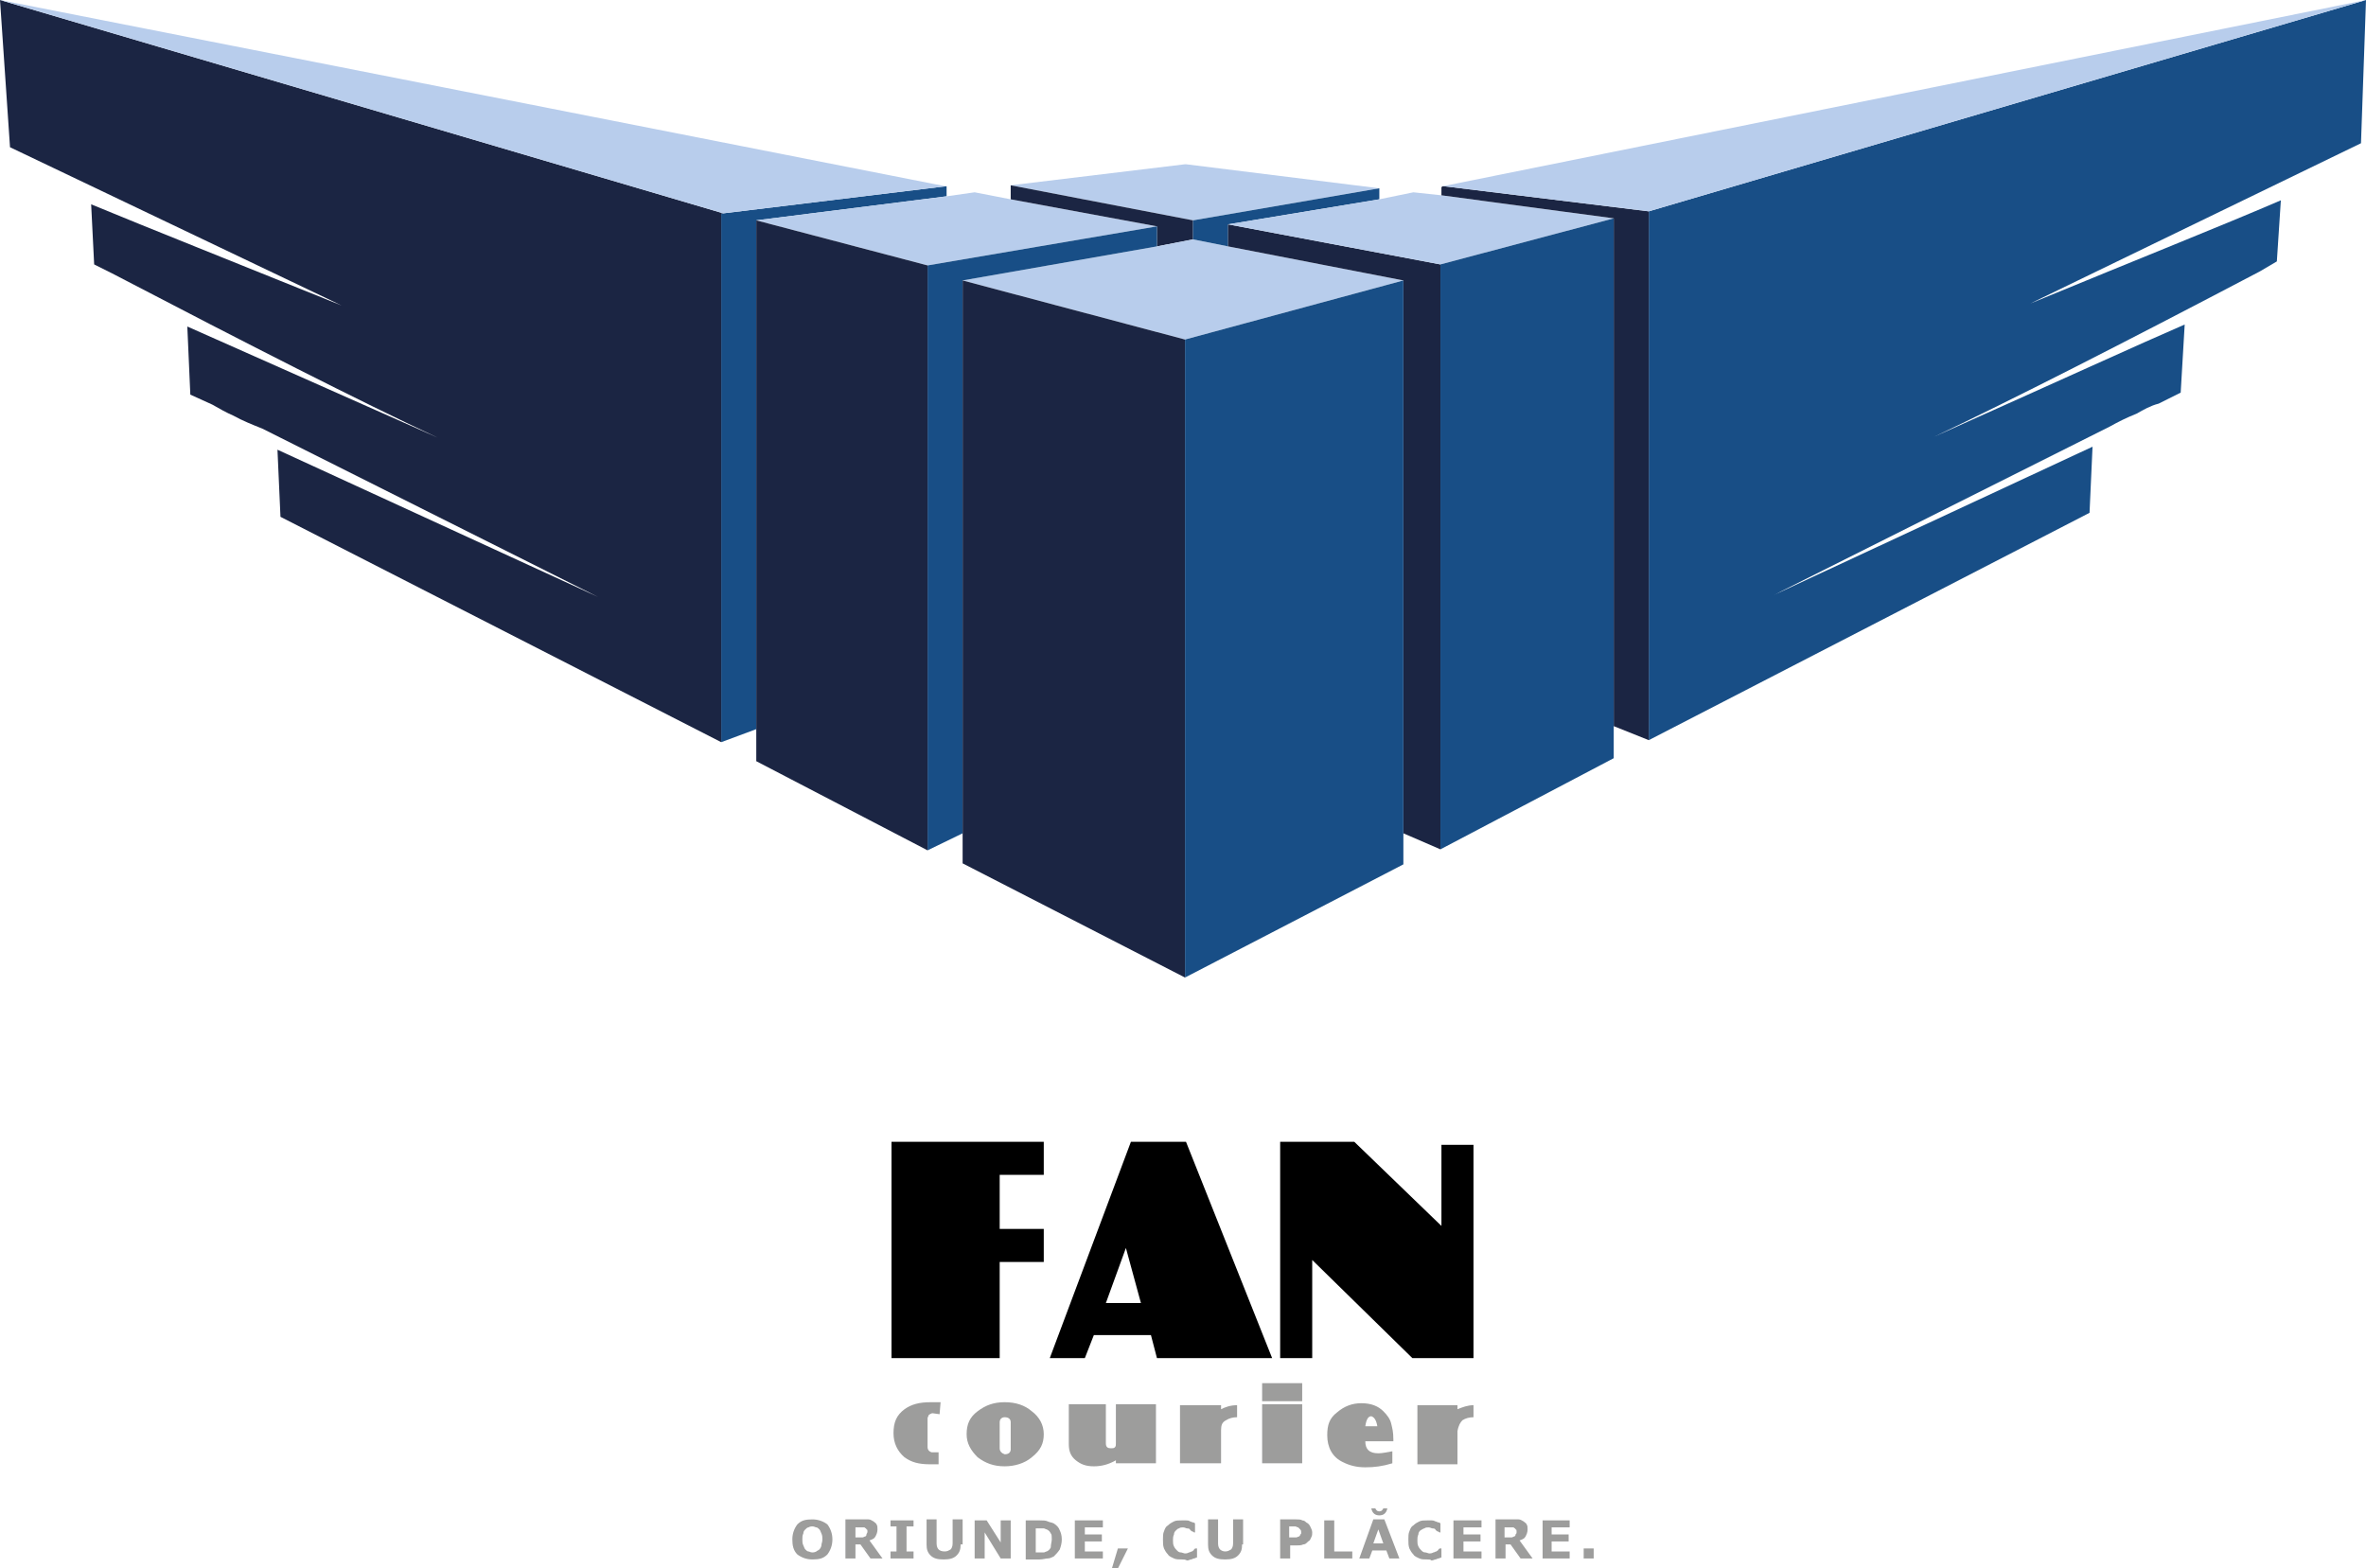
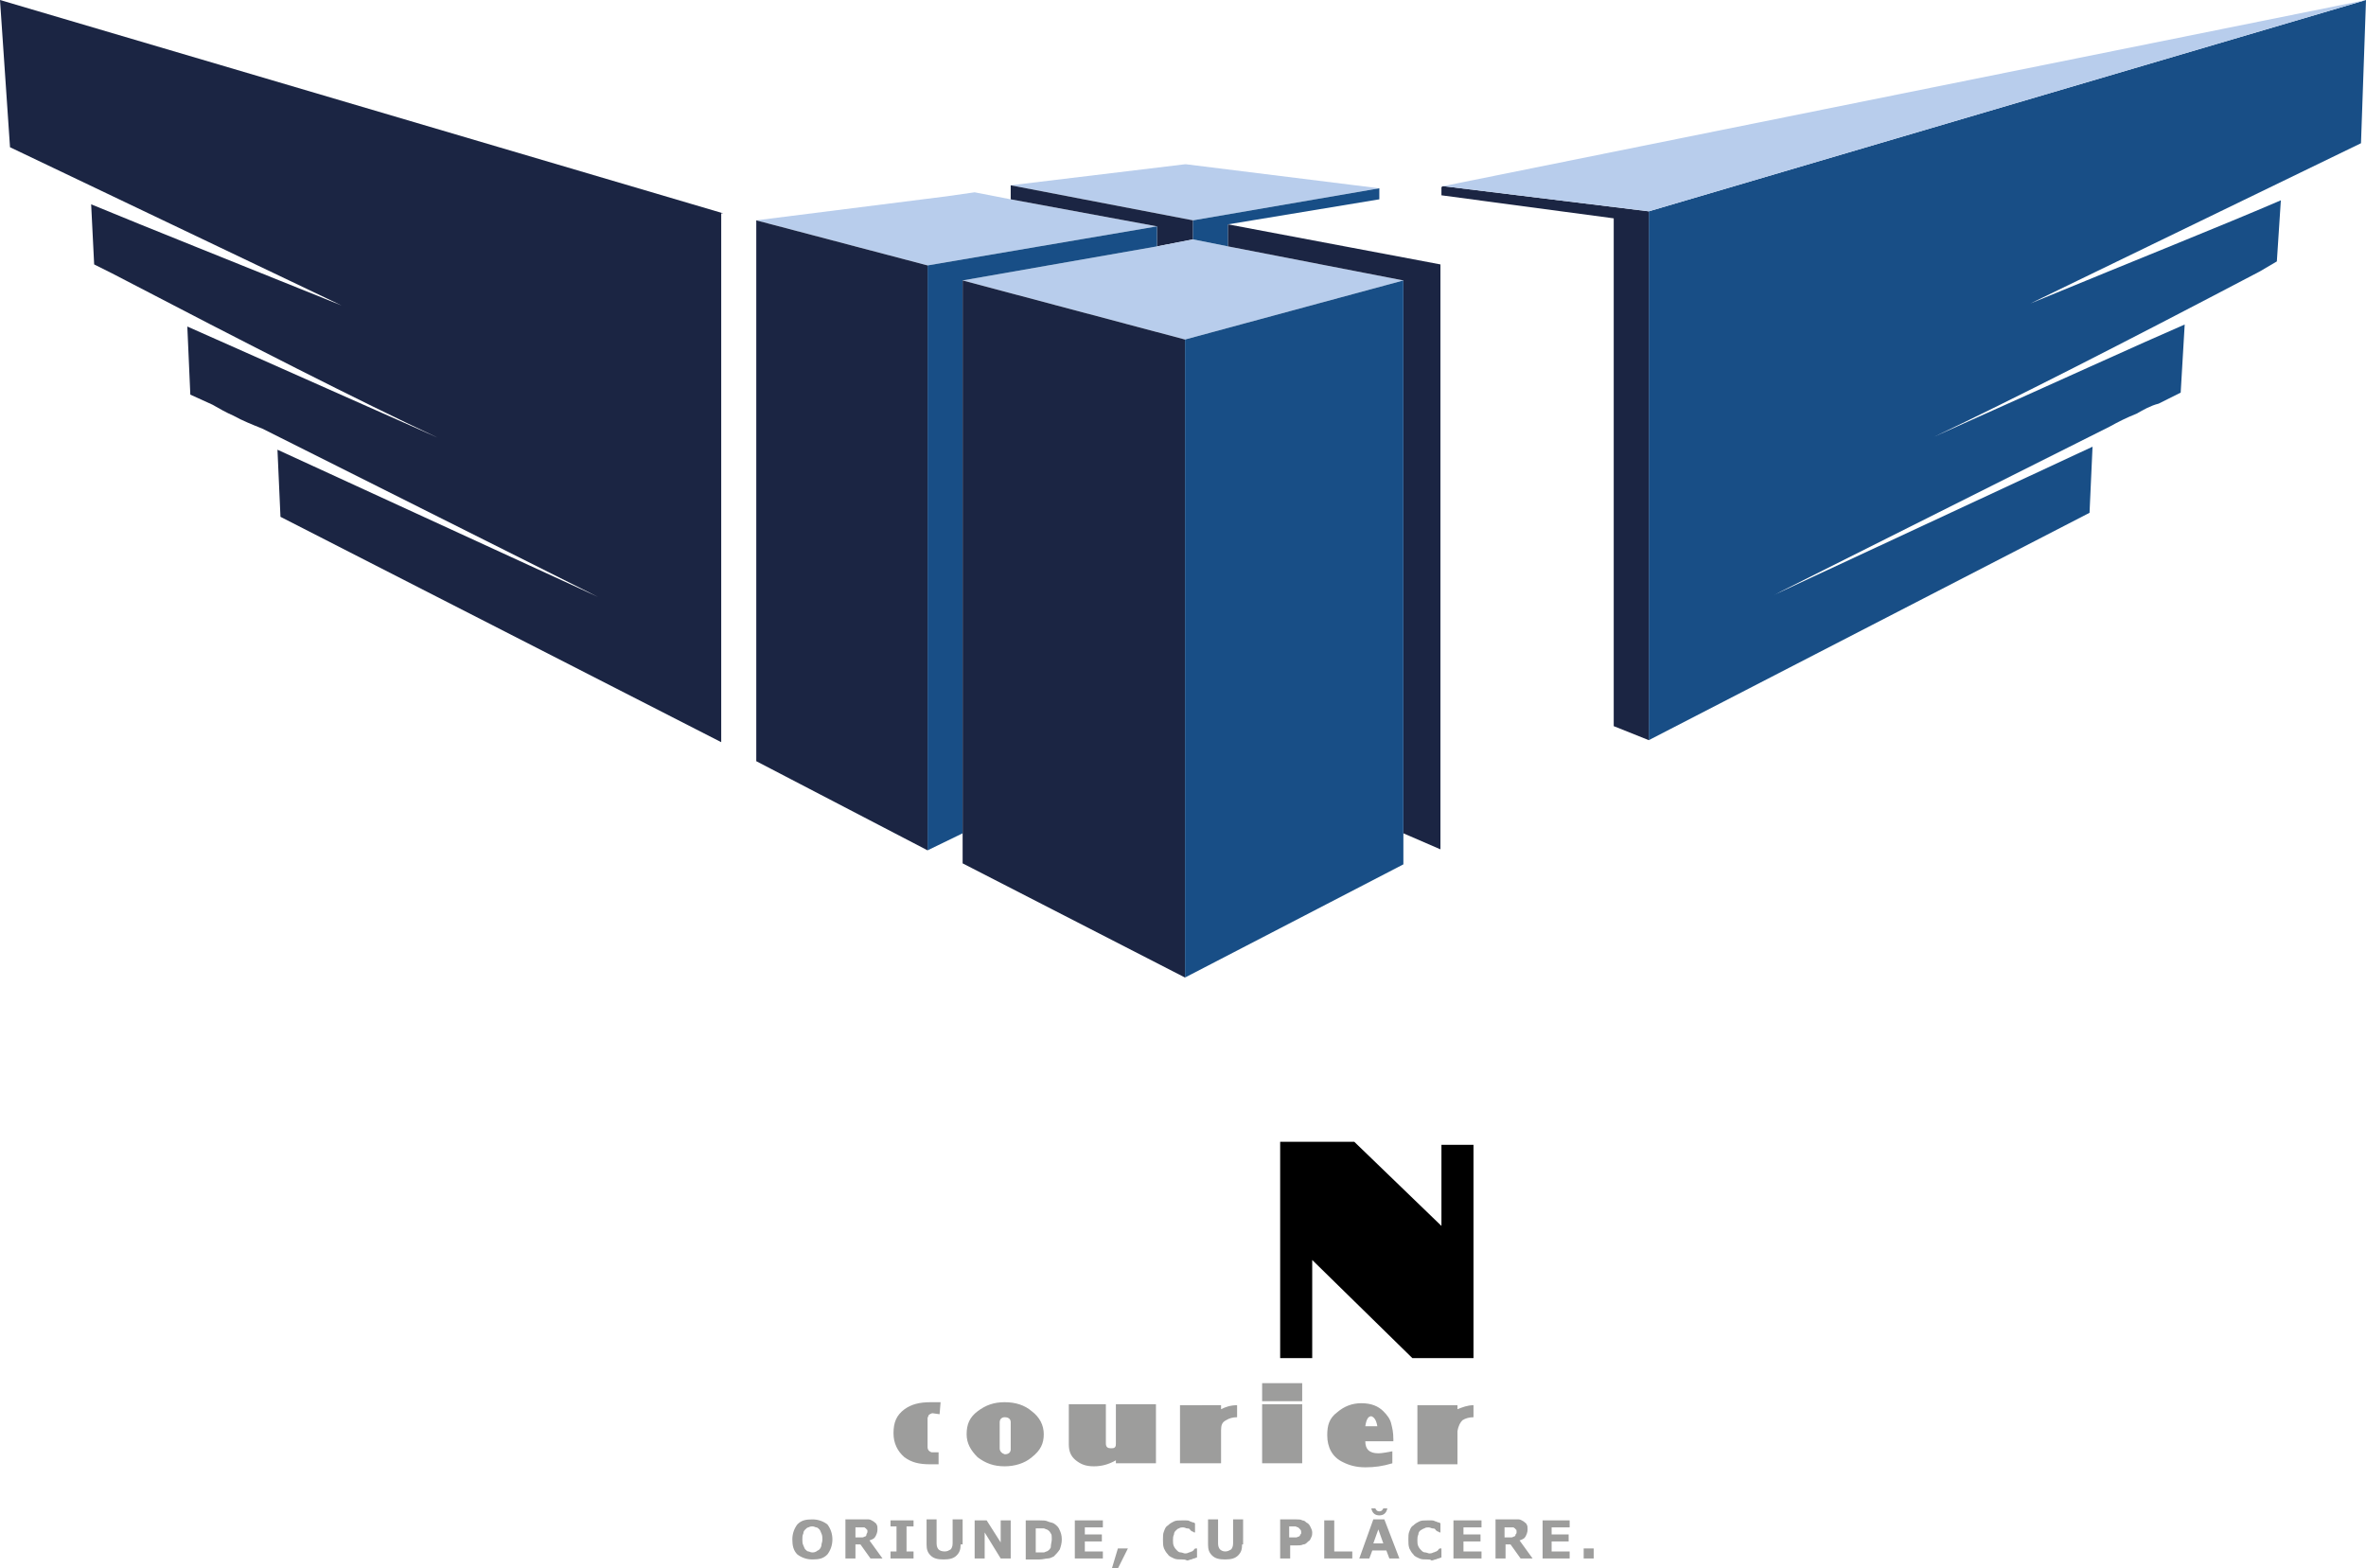
<svg xmlns="http://www.w3.org/2000/svg" x="0px" y="0px" viewBox="0 0 236.2 156.6">
  <path d="M147.1 114.3L143.9 114.3 143.9 122.4 135.2 114 127.8 114 127.8 135.6 131 135.6 131 125.8 141 135.6 147.1 135.6 147.1 114.3z" />
  <path fill="#9d9d9c" d="M139.1 143.7c0-.7-.1-1.1-.2-1.5-.1-.5-.4-.9-.8-1.3-.5-.5-1.2-.8-2.2-.8-.9 0-1.7.3-2.4.9-.8.6-1 1.3-1 2.3 0 1.2.5 2.2 1.6 2.7.6.3 1.3.5 2.2.5.9 0 1.7-.1 2.7-.4v-1.2c-.6.1-1 .2-1.4.2-.9 0-1.3-.4-1.3-1.2H139.1L139.1 143.7zM137.5 142.4h-1.2c.1-.7.3-1 .6-1C137.2 141.5 137.4 141.8 137.5 142.4L137.5 142.4zM130 140.2L126 140.2 126 146.1 130 146.1 130 140.2zM146 141.8c.3-.2.7-.3 1.1-.3v-1.2c-.6 0-1.1.2-1.6.4v-.4h-4v5.9h4v-3.3C145.6 142.3 145.8 142 146 141.8L146 141.8zM130 138.1L126 138.1 126 139.9 130 139.9 130 138.1z" />
-   <path d="M118.4 114h-5.5l-8.1 21.6h3.5l.9-2.3h5.7l.6 2.3H127L118.4 114 118.4 114zM113.9 130.1h-3.5l2-5.5L113.9 130.1 113.9 130.1zM104.2 126L104.2 122.7 99.8 122.7 99.8 117.3 104.2 117.3 104.2 114 89 114 89 135.6 99.8 135.6 99.8 126 104.2 126z" />
  <path fill="#9d9d9c" d="M110.4 144.1v-3.9h-3.7v4c0 .7.2 1.2.7 1.6.5.4 1 .6 1.8.6.8 0 1.5-.2 2.2-.6v.3h4v-5.9h-4v3.9c0 .2 0 .3-.1.4-.1.1-.2.1-.4.1C110.6 144.6 110.4 144.5 110.4 144.1L110.4 144.1zM117.8 140.2v5.9h4.1v-3.3c0-.5.1-.8.5-1 .3-.2.7-.3 1.1-.3v-1.2c-.7 0-1.2.2-1.6.4v-.4H117.8L117.8 140.2zM97.6 140.9c-.8.6-1.1 1.3-1.1 2.3 0 .9.4 1.6 1.1 2.3.8.6 1.6.9 2.7.9 1 0 2-.3 2.7-.9.9-.7 1.2-1.4 1.2-2.3 0-.9-.4-1.7-1.2-2.3-.7-.6-1.6-.9-2.7-.9C99.2 140 98.4 140.3 97.6 140.9L97.6 140.9zM99.8 144.6V142c0-.3.2-.5.5-.5.4 0 .6.2.6.5v2.7c0 .3-.2.5-.6.5C100 145.1 99.8 144.9 99.8 144.6L99.8 144.6zM93.9 140h-1c-1.1 0-1.9.2-2.6.7-.8.6-1.1 1.3-1.1 2.4 0 1 .4 1.8 1.1 2.4.7.5 1.4.7 2.6.7h.8V145H93c-.3-.1-.4-.3-.4-.5v-2.9c0-.1.1-.2.1-.3.1-.1.3-.2.4-.2l.7.1L93.9 140 93.9 140z" />
  <path fill="#b8cdec" d="M118.4 16.4L118.3 16.4 100.9 18.5 119.1 22 137.7 18.8 118.4 16.4z" />
-   <path fill="#184e86" d="M94.5 18.6L94.4 18.6 72.2 21.3 72 21.3 72 74.1 75.5 72.8 75.5 22 94.5 19.6 94.5 18.6z" />
  <path fill="#b8cdec" d="M97.3 19.2L94.5 19.6 75.5 22 92.6 26.5 115.5 22.6 100.9 19.9 97.3 19.2z" />
  <path fill="#1b2543" d="M100.9 18.5L100.9 19.9 115.5 22.6 115.5 24.6 119.1 23.9 119.1 22 100.9 18.5z" />
  <path fill="#b8cdec" d="M122.6 24.6L119.1 23.9 115.5 24.6 96.1 28 118.3 33.9 140.1 28 122.6 24.6z" />
  <path fill="#184e86" d="M119.1 23.9L122.6 24.6 122.6 22.4 137.7 19.9 137.7 18.8 119.1 22 119.1 23.9zM115.5 24.6L115.5 22.6 92.6 26.5 92.6 84.9 96.1 83.2 96.1 28 115.5 24.6z" />
  <path fill="#1b2543" d="M122.6 22.4L122.6 24.6 140.1 28 140.1 83.2 143.8 84.8 143.8 26.4 122.6 22.4zM118.3 33.9L96.1 28 96.1 83.2 96.1 86.2 118.3 97.6 118.3 33.9zM72 21.3h.2L0 0l1 14.7 33.1 15.8c-10.9-4.4-19.2-7.7-25-10.1l.3 6 1.8.9c13.8 7.2 24.6 12.7 32.5 16.4-12.4-5.5-20.7-9.2-25-11.1l.3 6.8 2.2 1c.7.4 1.4.8 2.1 1.1.9.5 1.9.9 2.9 1.3l33.5 16.8L27.7 44.9l.3 6.7 44 22.5H72V21.3L72 21.3zM75.5 72.8L75.5 76 92.6 84.9 92.6 26.5 75.5 22 75.5 72.8z" />
-   <path fill="#b8cdec" d="M72.2 21.3L94.4 18.6 0 0 72.2 21.3z" />
  <path fill="#184e86" d="M118.3 33.9L118.3 97.6 140.1 86.3 140.1 83.2 140.1 28 118.3 33.9zM210.6 42.6c.9-.5 1.7-.9 2.7-1.3.7-.4 1.4-.8 2.2-1l2.2-1.1.4-6.8c-4.4 1.9-12.7 5.7-25 11.2 7.8-3.7 18.6-9.2 32.5-16.5l1.7-1 .4-6.1c-5.8 2.5-14.1 5.8-25 10.3l33-16L236.2 0l-71.6 21.1v52.8l44-22.7.3-6.6-31.8 14.8L210.6 42.6 210.6 42.6z" />
-   <path fill="#b8cdec" d="M141.1 19.2L137.7 19.9 122.6 22.4 143.8 26.4 161.1 21.8 143.9 19.5 141.1 19.2z" />
  <path fill="#1b2543" d="M143.9 18.7L143.9 19.5 161.1 21.8 161.1 72.5 164.6 73.9 164.6 21.1 144.2 18.6 144 18.6 143.9 18.7z" />
  <path fill="#b8cdec" d="M144 18.6L144.2 18.6 164.6 21.1 236.2 0 144 18.6z" />
-   <path fill="#184e86" d="M161.1 21.8L143.8 26.4 143.8 84.8 161.1 75.7 161.1 72.5 161.1 21.8z" />
  <path fill="#9d9d9c" d="M83.1 153.7c0 .6-.2 1.1-.5 1.5-.4.4-.8.5-1.5.5-.6 0-1.1-.2-1.5-.5-.4-.4-.5-.9-.5-1.5 0-.6.2-1.1.5-1.5.4-.4.8-.5 1.5-.5.6 0 1.1.2 1.5.5C82.9 152.6 83.1 153.1 83.1 153.7L83.1 153.7zM81.8 154.7c.1-.1.2-.3.2-.4 0-.2.1-.3.1-.6 0-.2 0-.4-.1-.6-.1-.2-.1-.3-.2-.4-.1-.1-.2-.2-.3-.2-.1 0-.2-.1-.4-.1-.1 0-.2 0-.4.1-.1 0-.2.1-.3.2-.1.1-.2.2-.2.4-.1.2-.1.4-.1.6 0 .2 0 .4.1.6.1.2.1.3.2.4.1.1.2.2.3.2.1 0 .2.1.4.1.1 0 .2 0 .4-.1C81.6 154.8 81.7 154.8 81.8 154.7L81.8 154.7zM88.1 155.6h-1.2l-1-1.4h-.5v1.4h-1v-3.9h1.7c.2 0 .4 0 .6 0 .2 0 .3.1.5.2.1.1.3.2.3.3.1.1.1.3.1.5 0 .3-.1.5-.2.7-.1.2-.3.3-.6.4L88.1 155.6 88.1 155.6zM86.6 152.9c0-.1 0-.2-.1-.2 0-.1-.1-.1-.2-.2-.1 0-.1 0-.2 0-.1 0-.2 0-.3 0h-.4v1h.3c.2 0 .3 0 .4 0 .1 0 .2-.1.3-.1.1-.1.1-.1.1-.2C86.5 153.1 86.6 153.1 86.6 152.9L86.6 152.9zM91.2 155.6L88.9 155.6 88.9 154.9 89.5 154.9 89.5 152.4 88.9 152.4 88.9 151.8 91.2 151.8 91.2 152.4 90.5 152.4 90.5 154.9 91.2 154.9 91.2 155.6zM95.9 154.2c0 .5-.1.8-.4 1.1-.3.3-.7.4-1.3.4-.6 0-1-.1-1.3-.4-.3-.3-.4-.6-.4-1.1v-2.5h1v2.4c0 .3.1.5.2.6.1.1.3.2.6.2.3 0 .4-.1.6-.2.1-.1.2-.3.2-.6v-2.4h1V154.2L95.9 154.2zM100.9 155.6L99.9 155.6 98.3 153 98.3 155.6 97.3 155.6 97.3 151.8 98.5 151.8 99.9 154 99.9 151.8 100.9 151.8 100.9 155.6zM106 153.7c0 .4-.1.7-.2 1-.2.3-.4.5-.6.7-.2.1-.4.2-.6.2-.2 0-.5.1-.8.1h-1.4v-3.9h1.4c.3 0 .6 0 .8.1.2.1.4.1.6.2.3.2.5.4.6.7C105.9 153 106 153.3 106 153.7L106 153.7zM105 153.7c0-.3 0-.5-.1-.6-.1-.2-.2-.3-.4-.4-.1 0-.2-.1-.3-.1-.1 0-.3 0-.5 0h-.3v2.4h.3c.2 0 .4 0 .5 0 .1 0 .2-.1.3-.1.2-.1.3-.2.4-.4C104.9 154.2 105 153.9 105 153.7L105 153.7zM110.1 155.6L107.3 155.6 107.3 151.8 110.1 151.8 110.1 152.5 108.3 152.5 108.3 153.2 110 153.2 110 153.9 108.3 153.9 108.3 154.9 110.1 154.9 110.1 155.6zM112.6 154.6L111.6 156.6 111 156.6 111.6 154.6 112.6 154.6zM118 155.7c-.3 0-.6 0-.8-.1-.2-.1-.5-.2-.6-.4-.2-.2-.3-.4-.4-.6-.1-.3-.1-.5-.1-.9 0-.3 0-.6.1-.8.1-.3.2-.5.4-.6.2-.2.4-.3.6-.4.2-.1.5-.1.8-.1.2 0 .3 0 .4 0 .1 0 .3 0 .4.1.1 0 .2.1.3.1.1 0 .2.1.2.1v.9h-.1c0 0-.1-.1-.2-.1-.1-.1-.2-.1-.2-.2-.1-.1-.2-.1-.3-.1-.1 0-.2-.1-.4-.1-.1 0-.3 0-.4.1-.1 0-.2.1-.3.2-.1.1-.2.2-.2.4-.1.2-.1.4-.1.6 0 .2 0 .4.1.6.1.2.2.3.3.4.1.1.2.2.4.2.1 0 .3.1.4.1.1 0 .2 0 .4-.1.1 0 .2-.1.3-.1.1-.1.2-.1.2-.2.1-.1.1-.1.2-.1h.1v.9c-.1 0-.2.1-.3.1-.1 0-.2.1-.3.1-.1 0-.2.1-.4.1C118.3 155.7 118.2 155.7 118 155.7L118 155.7zM124 154.2c0 .5-.1.8-.4 1.1-.3.3-.7.4-1.3.4s-1-.1-1.3-.4c-.3-.3-.4-.6-.4-1.1v-2.5h1v2.4c0 .3.1.5.2.6.1.1.3.2.5.2.3 0 .4-.1.6-.2.1-.1.2-.3.2-.6v-2.4h1V154.2L124 154.2zM131 153c0 .2 0 .3-.1.5-.1.2-.1.3-.3.4-.2.2-.3.3-.5.3-.2.1-.4.1-.7.1h-.6v1.3h-1v-3.9h1.6c.2 0 .5 0 .6.1.2 0 .3.1.4.2.2.1.3.2.4.4C130.9 152.6 131 152.8 131 153L131 153zM129.9 153c0-.1 0-.2-.1-.3-.1-.1-.1-.1-.2-.2-.1 0-.2-.1-.3-.1-.1 0-.2 0-.4 0h-.2v1.1h.3c.2 0 .3 0 .4 0 .1 0 .2-.1.3-.1.1-.1.1-.1.1-.2C129.9 153.2 129.9 153.1 129.9 153L129.9 153zM135 155.6L132.2 155.6 132.2 151.8 133.2 151.8 133.2 154.9 135 154.9 135 155.6zM139.7 155.6h-1l-.3-.8H137l-.3.8h-1l1.4-3.9h1.1L139.7 155.6 139.7 155.6zM138.1 154.1l-.5-1.4-.5 1.4H138.1L138.1 154.1zM142.5 155.7c-.3 0-.6 0-.8-.1-.2-.1-.5-.2-.6-.4-.2-.2-.3-.4-.4-.6-.1-.3-.1-.5-.1-.9 0-.3 0-.6.1-.8.1-.3.2-.5.4-.6.2-.2.4-.3.6-.4.2-.1.5-.1.8-.1.2 0 .3 0 .4 0 .1 0 .2 0 .4.1.1 0 .2.1.3.1.1 0 .2.1.2.1v.9h-.1c0 0-.1-.1-.2-.1-.1-.1-.2-.1-.2-.2-.1-.1-.2-.1-.3-.1-.1 0-.2-.1-.4-.1-.1 0-.3 0-.4.1-.1 0-.2.1-.4.2-.1.1-.2.2-.2.4-.1.2-.1.4-.1.6 0 .2 0 .4.1.6.1.2.2.3.3.4.1.1.2.2.4.2.1 0 .3.1.4.1.1 0 .2 0 .4-.1.1 0 .2-.1.3-.1.1-.1.2-.1.2-.2.1-.1.1-.1.2-.1h.1v.9c-.1 0-.2.1-.3.1-.1 0-.2.1-.3.1-.1 0-.2.1-.4.1C142.8 155.7 142.7 155.7 142.5 155.7L142.5 155.7zM147.9 155.6L145.1 155.6 145.1 151.8 147.9 151.8 147.9 152.5 146.1 152.5 146.1 153.2 147.8 153.2 147.8 153.9 146.1 153.9 146.1 154.9 147.9 154.9 147.9 155.6zM153 155.6h-1.2l-1-1.4h-.5v1.4h-1v-3.9h1.7c.2 0 .4 0 .6 0 .2 0 .3.1.5.2.1.1.3.2.3.3.1.1.1.3.1.5 0 .3-.1.5-.2.7-.1.2-.3.3-.6.4L153 155.6 153 155.6zM151.4 152.9c0-.1 0-.2-.1-.2 0-.1-.1-.1-.2-.2-.1 0-.1 0-.2 0-.1 0-.2 0-.3 0h-.4v1h.3c.2 0 .3 0 .4 0 .1 0 .2-.1.3-.1.1-.1.1-.1.1-.2C151.4 153.1 151.4 153.1 151.4 152.9L151.4 152.9zM156.7 155.6L154 155.6 154 151.8 156.7 151.8 156.7 152.5 154.9 152.5 154.9 153.2 156.6 153.2 156.6 153.9 154.9 153.9 154.9 154.9 156.7 154.9 156.7 155.6zM159.1 155.6L158.1 155.6 158.1 154.6 159.1 154.6 159.1 155.6zM138.5 150.6c-.1.5-.4.7-.8.7-.4 0-.7-.2-.8-.7h.4c.1.2.2.3.4.3.2 0 .3-.1.4-.3H138.5L138.5 150.6z" />
</svg>